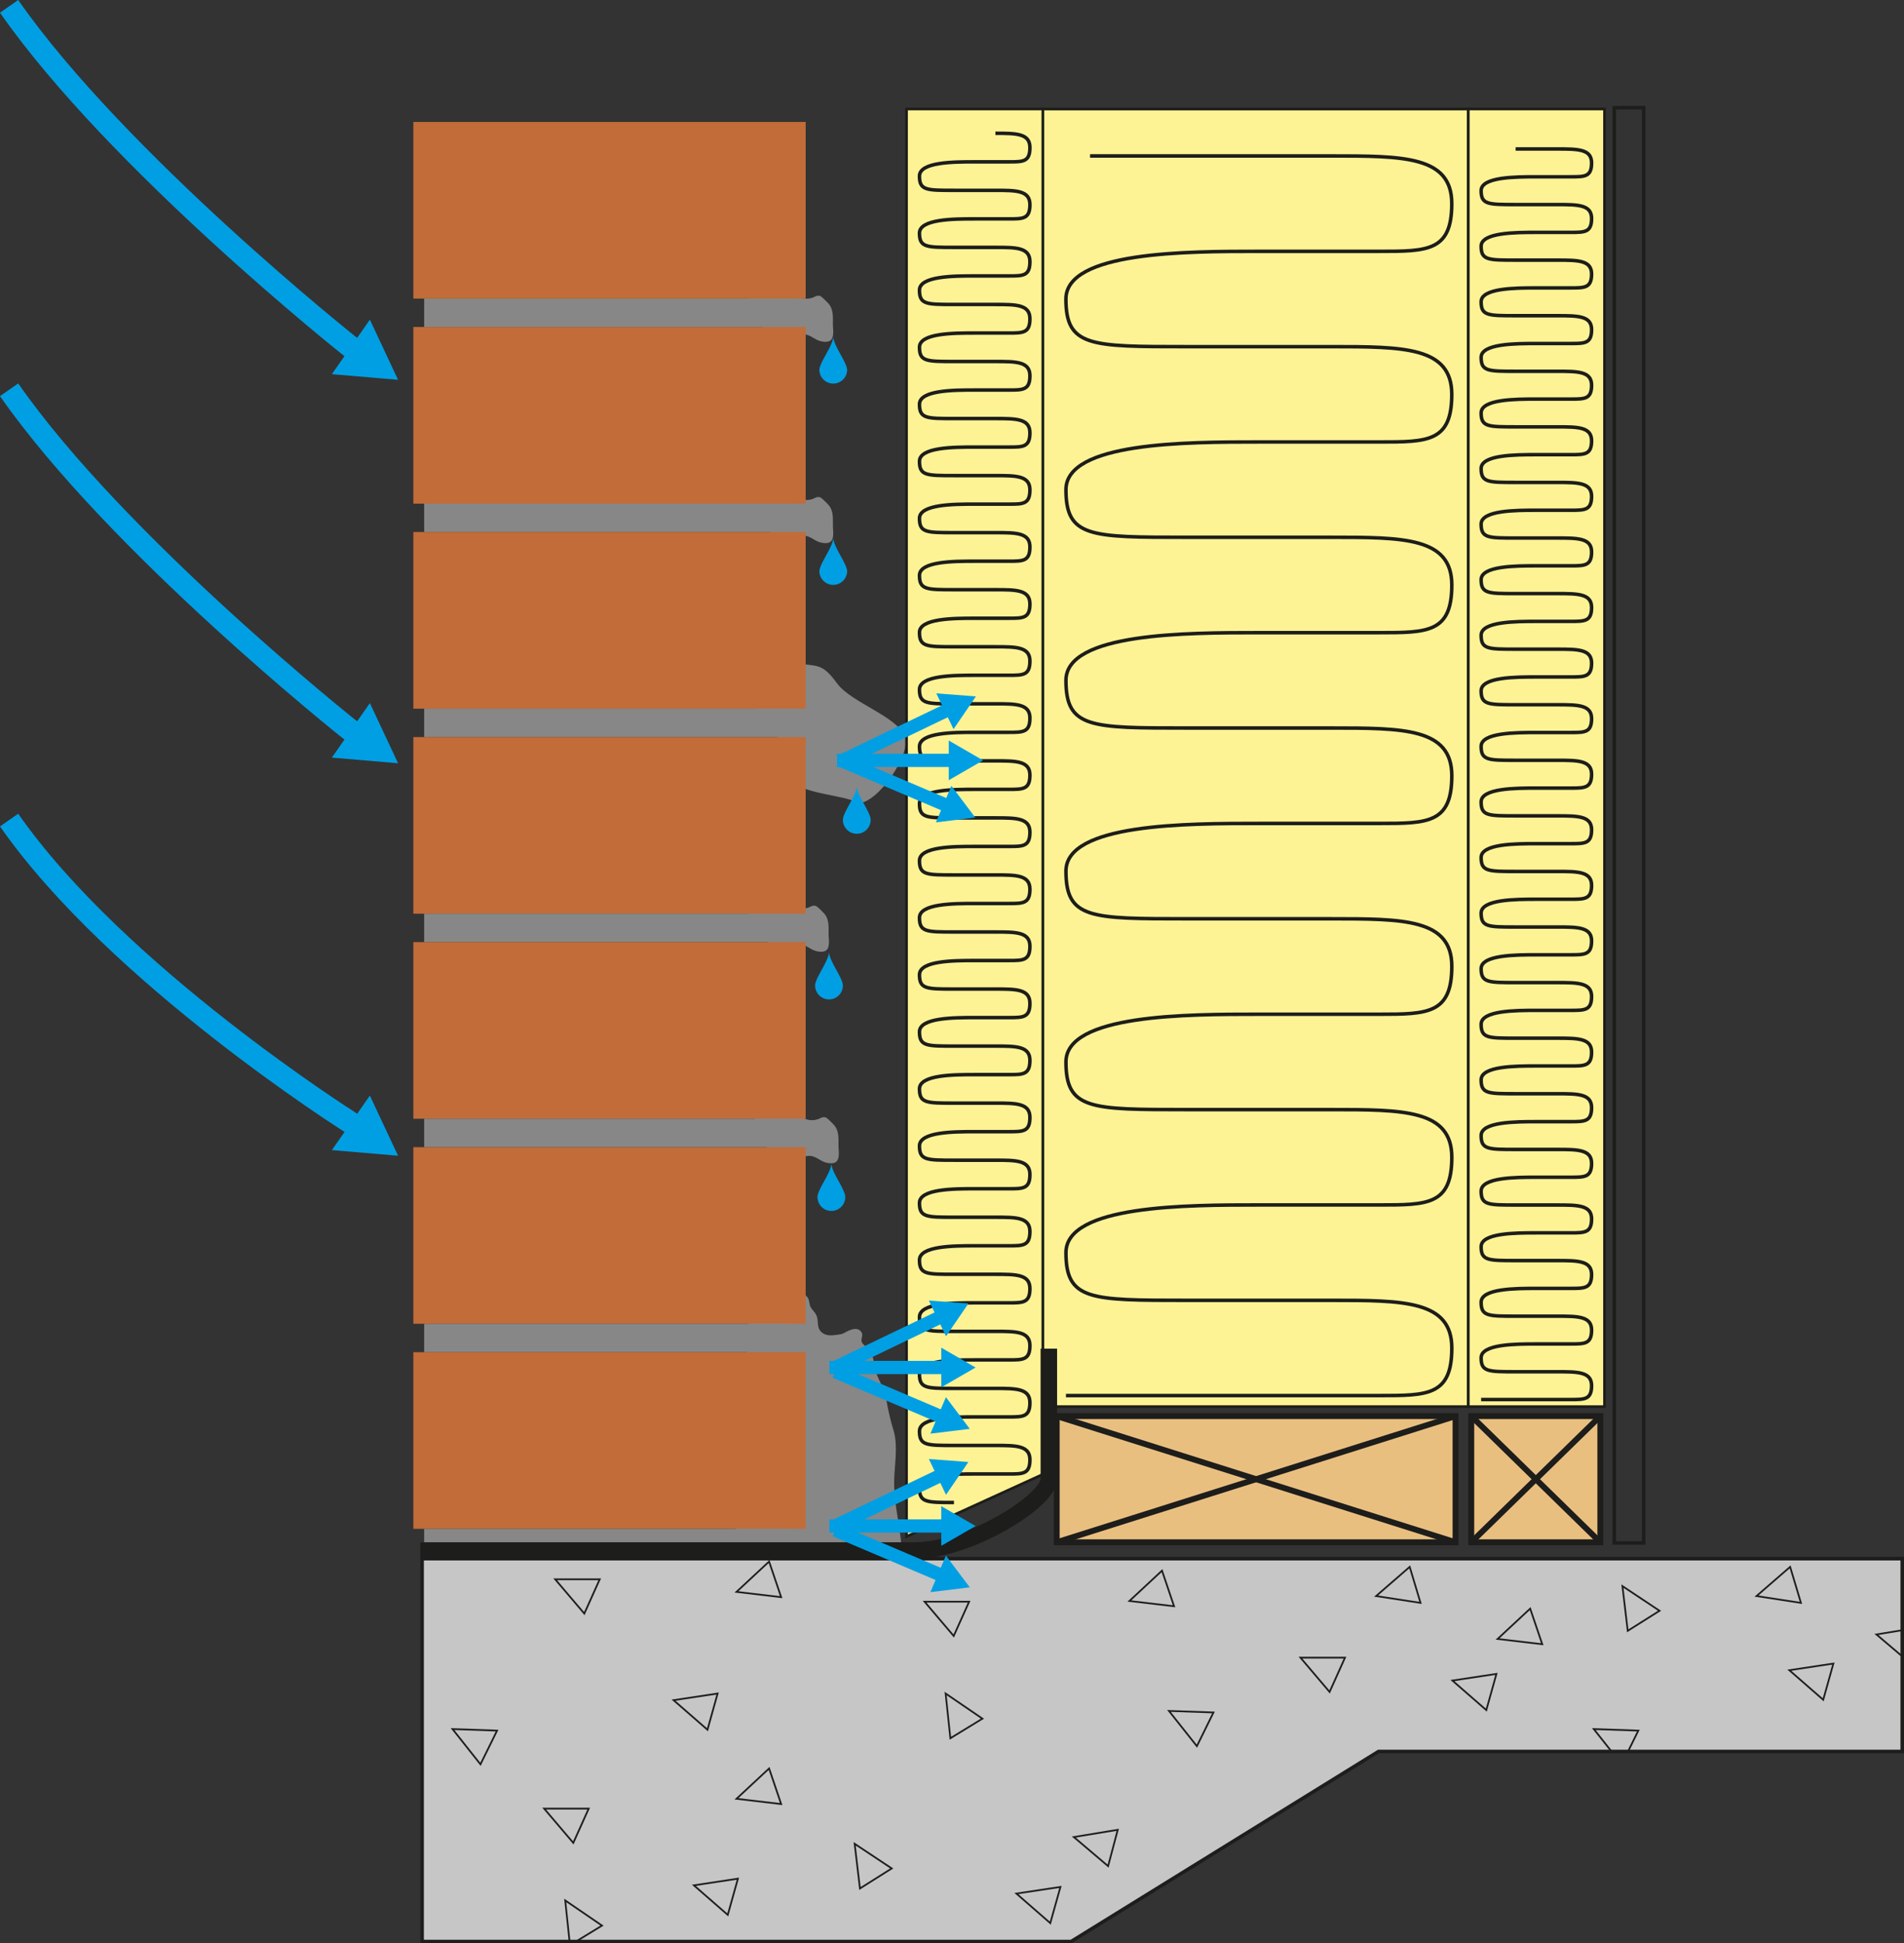
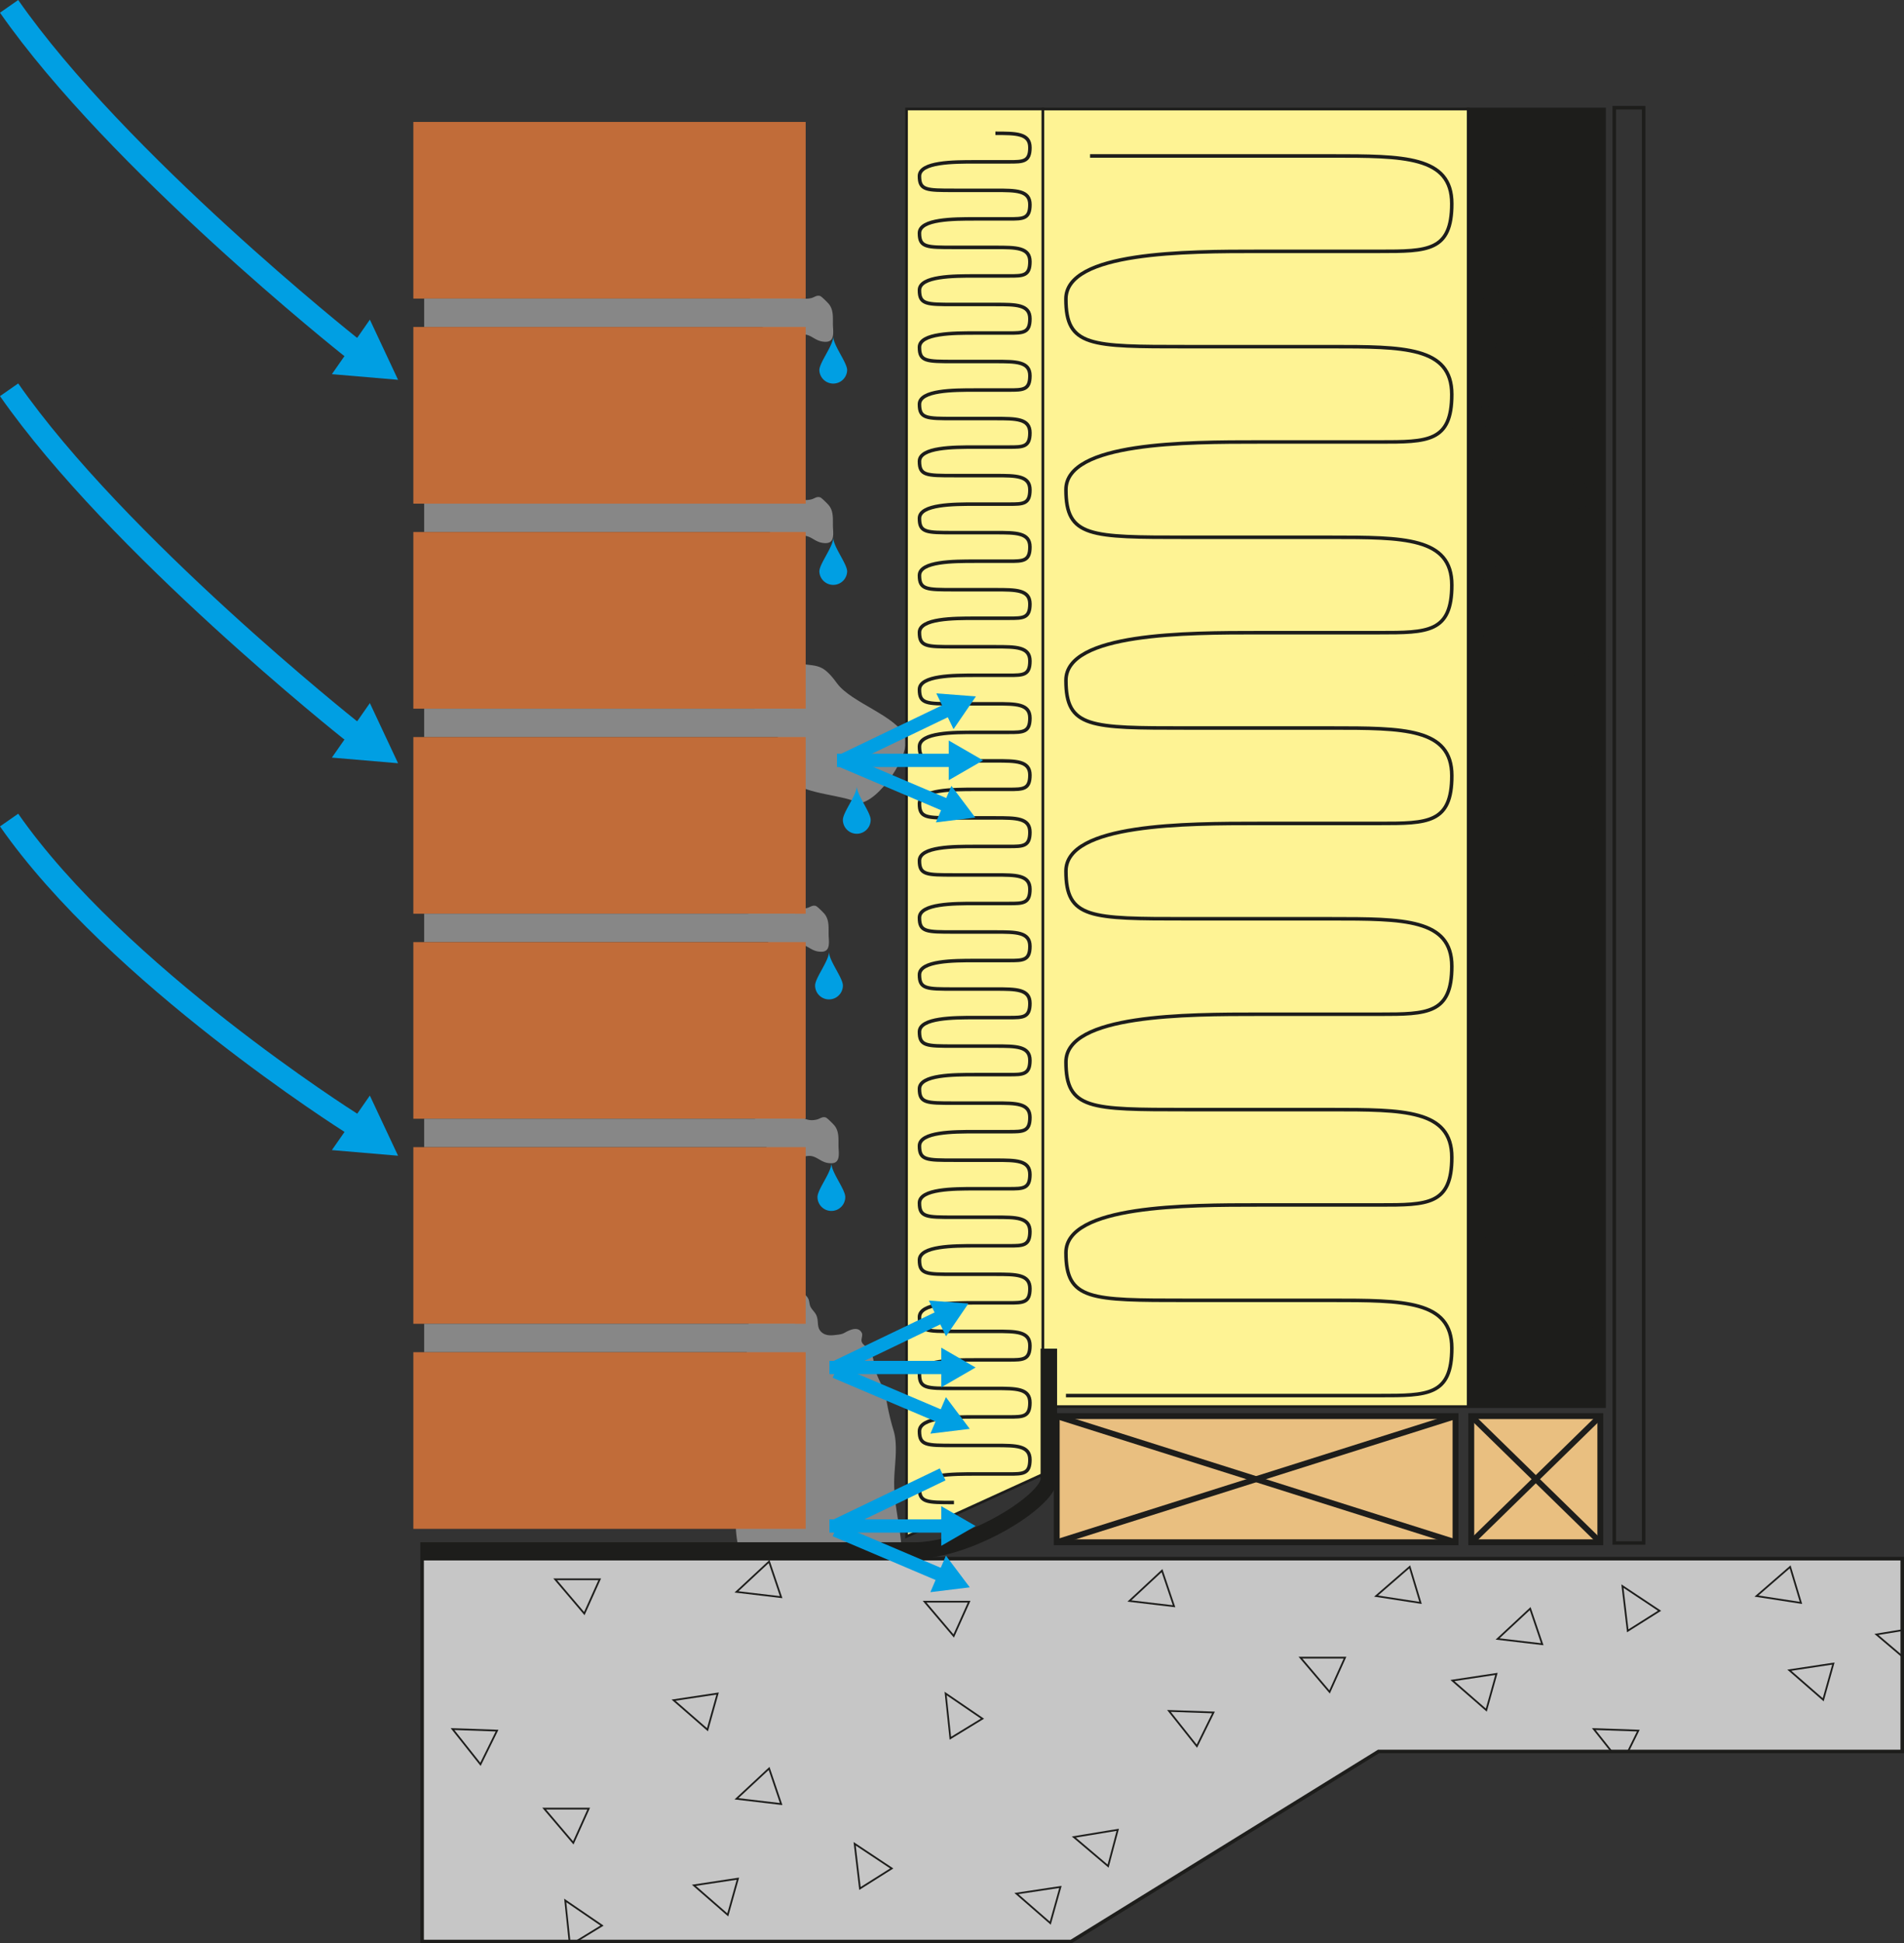
<svg xmlns="http://www.w3.org/2000/svg" id="Layer_1" data-name="Layer 1" width="1081.81" height="1103.61" viewBox="0 0 1081.81 1103.61">
  <rect x="0" y="0" width="1081.81" height="1103.61" fill="#333333" stroke="none" />
  <defs>
    <style>
      .cls-1, .cls-13, .cls-14, .cls-15, .cls-3, .cls-7, .cls-9 {
        fill: none;
      }

      .cls-2 {
        fill: #878787;
      }

      .cls-15, .cls-3 {
        stroke: #009fe3;
      }

      .cls-13, .cls-14, .cls-15, .cls-3, .cls-7, .cls-8, .cls-9 {
        stroke-miterlimit: 10;
      }

      .cls-3 {
        stroke-width: 12.61px;
      }

      .cls-4 {
        fill: #009fe3;
      }

      .cls-5 {
        fill: #fef394;
      }

      .cls-6 {
        fill: #1d1d1b;
      }

      .cls-13, .cls-14, .cls-7, .cls-8, .cls-9 {
        stroke: #1d1d1b;
      }

      .cls-7 {
        stroke-width: 2px;
      }

      .cls-8 {
        fill: #e9bf80;
      }

      .cls-8, .cls-9 {
        stroke-width: 3.34px;
      }

      .cls-10 {
        fill: #c16c39;
      }

      .cls-11 {
        fill: #c6c6c6;
      }

      .cls-12 {
        clip-path: url(#clip-path);
      }

      .cls-13 {
        stroke-width: 0.99px;
      }

      .cls-14 {
        stroke-width: 9.37px;
      }

      .cls-15 {
        stroke-width: 7.53px;
      }
    </style>
    <clipPath id="clip-path">
      <polygon class="cls-1" points="1081.81 995.69 783.49 995.69 608.86 1103.61 238.84 1103.61 238.84 884.18 1081.81 884.18 1081.81 995.69" />
    </clipPath>
  </defs>
  <path class="cls-2" d="M423.43,278.26c2.66.42,5.67,1.6,8.36,1.74a41.38,41.38,0,0,0,6.91-.76,49.58,49.58,0,0,1,7-.67,10.08,10.08,0,0,1,2.85,0c1.52.66.6,1,1.53,1.82,3.38,2.91,6.32,4.31,10.95,3.2,1.71-.41,3-1.81,5-1.13.86.29,4.23,3.71,4.87,4.49,3.14,3.82,2.09,8.83,2.42,13.4.39,5.31,0,9.08-6.43,7.88-4.35-.82-6.58-4.43-11.15-3.93-4.39.5-7.86,3.19-12.27,1-3-1.51-5.58-2.91-8.67-4.33s-4.22-3.56-3.85-7" />
  <path class="cls-2" d="M429.14,404.62c7.84,1.37,9.19,15,16.88,16.08,2,7.05,1.65,17.88,5.61,23.46,4.86,6.83,29.19,7.37,36,12,11.88-.35,30-28.4,26.67-37.57-4.29-11.74-30.67-19.48-38.69-30.49-9.55-13.11-11.7-8.73-26.34-12.26-5-1.2-10.45-6.92-14.45-5.89-4.74,1.22-7.75,11.43-9.31,15.45" />
  <path class="cls-2" d="M426.6,630.45c2.66.42,5.67,1.59,8.36,1.73a40.35,40.35,0,0,0,6.91-.76,48.15,48.15,0,0,1,7-.66,10.08,10.08,0,0,1,2.85,0c1.52.65.6,1,1.53,1.82,3.38,2.9,6.32,4.31,10.95,3.19,1.7-.41,3-1.81,5-1.13.86.29,4.23,3.71,4.87,4.49,3.14,3.82,2.09,8.83,2.42,13.41.39,5.3,0,9.07-6.43,7.87-4.35-.82-6.59-4.43-11.15-3.92-4.39.49-7.86,3.17-12.27,1-3-1.51-5.58-2.91-8.67-4.34s-4.22-3.56-3.85-7" />
  <path class="cls-2" d="M423.43,163.94c2.66.43,5.67,1.6,8.36,1.74a40.35,40.35,0,0,0,6.91-.76,51.11,51.11,0,0,1,7-.67,9.71,9.71,0,0,1,2.85,0c1.52.65.6,1,1.53,1.81,3.38,2.91,6.32,4.32,10.95,3.2,1.71-.41,3-1.81,5-1.13.86.29,4.23,3.71,4.87,4.49,3.14,3.82,2.09,8.83,2.42,13.4.39,5.31,0,9.08-6.43,7.88-4.35-.82-6.58-4.43-11.15-3.92-4.39.49-7.86,3.18-12.27,1-3-1.5-5.58-2.9-8.67-4.33s-4.22-3.56-3.85-7" />
  <path class="cls-2" d="M421,510.32c2.66.43,5.67,1.6,8.36,1.74a39.38,39.38,0,0,0,6.91-.76,49.31,49.31,0,0,1,7-.66,9.65,9.65,0,0,1,2.84,0c1.53.65.6,1,1.54,1.82,3.38,2.9,6.32,4.31,10.94,3.2,1.71-.41,3-1.82,5-1.14.86.3,4.23,3.71,4.87,4.49,3.13,3.82,2.09,8.83,2.42,13.4.39,5.31,0,9.08-6.44,7.88-4.34-.82-6.58-4.43-11.14-3.92-4.4.49-7.86,3.18-12.27,1-3-1.5-5.58-2.9-8.68-4.33s-4.21-3.56-3.84-7" />
  <path class="cls-2" d="M426.13,740.36c6.89-3,15.59-3.27,22.83-5,4.28-1,7.43-2.2,10,1.68,1,1.51.8,3.48,1.51,5,.79,1.67,2.42,3,3.24,4.65,1.77,3.66,0,7,3,9.81,2.76,2.52,6.43,1.84,9.45,1.47,3.57-.42,3.51-1.31,6.78-2.57,3-1.18,5.52-.91,6.74,1.62.66,1.36-.59,3.57-.07,5,.62,1.68,2.06,2.25,3.22,3.56,3.77,4.25,3.18,6.64,4.52,12.24s5,10.17,6.08,16A140.2,140.2,0,0,0,507.58,812c2.9,9,.45,20.7.46,30.14,0,11.09,2.62,21.46,3.79,32.35,1.38,12.83.15,26.76-11.88,32.84-7.19,3.64-13.11,2.63-20.41,1.51-10.15-1.56-20.43.32-30.43,1.89-3.14.5-7.87,1.47-11.06.59-5.89-1.61-6.88-7.78-9.67-12.74a92.31,92.31,0,0,1-8.05-17.36c-3.74-11.71-1.67-24.45-3.17-36.54-2-15.85,3.68-28.78,5.33-44.5,1.13-10.84.51-21.72,1.86-32.47a116.35,116.35,0,0,0,.84-14.12" />
  <g>
    <path class="cls-3" d="M5.17,221.36c61.37,88,193.54,193,193.54,193l5.18,3.6" />
    <polygon class="cls-4" points="188.57 430.25 226.17 433.45 210.15 399.29 188.57 430.25" />
  </g>
  <g>
    <path class="cls-3" d="M5.17,3.61c61.37,88,193.54,193,193.54,193l5.18,3.61" />
    <polygon class="cls-4" points="188.57 212.49 226.17 215.7 210.15 181.53 188.57 212.49" />
  </g>
  <g>
    <path class="cls-3" d="M5.17,465.72c61.37,88,193.54,171.5,193.54,171.5l5.17,3.61" />
    <polygon class="cls-4" points="188.57 653.15 226.17 656.35 210.14 622.19 188.57 653.15" />
  </g>
  <g>
    <rect class="cls-5" x="592.56" y="61.93" width="241.66" height="736.9" />
    <path class="cls-6" d="M833.46,62.68V798.07H593.31V62.68H833.46M835,61.17H591.81V799.58H835V61.17Z" />
  </g>
  <g>
    <polygon class="cls-5" points="515.08 61.92 592.51 61.92 592.51 837.29 515.08 872.62 515.08 61.92" />
    <path class="cls-6" d="M591.76,62.67V836.81l-75.93,34.64V62.67h75.93m1.5-1.5H514.33V873.78l78.93-36V61.17Z" />
  </g>
  <g>
    <rect class="cls-5" x="834.21" y="61.92" width="77.43" height="736.91" />
-     <path class="cls-6" d="M910.89,62.67V798.08H835V62.67h75.93m1.5-1.5H833.46V799.58h78.93V61.17Z" />
+     <path class="cls-6" d="M910.89,62.67H835V62.67h75.93m1.5-1.5H833.46V799.58h78.93V61.17Z" />
  </g>
  <rect class="cls-7" x="917.18" y="61.17" width="16.71" height="815.12" />
  <path class="cls-7" d="M619.35,88.56h137c41.11,0,68.52,0,68.52,27.09s-13.7,27.09-41.12,27.09h-68.5c-41.12,0-109.62,0-109.62,27.08s13.7,27.05,68.5,27.05h82.22c41.11,0,68.52,0,68.52,27.1S811.19,251,783.77,251h-68.5c-41.12,0-109.62,0-109.62,27.08s13.7,27.05,68.5,27.05h82.22c41.11,0,68.52,0,68.52,27.09s-13.7,27.08-41.12,27.08h-68.5c-41.12,0-109.62,0-109.62,27.07s13.7,27.08,68.5,27.08h82.22c41.11,0,68.52,0,68.52,27.08s-13.7,27.1-41.12,27.1h-68.5c-41.12,0-109.62,0-109.62,27.06s13.7,27.09,68.5,27.09h82.22c41.11,0,68.52,0,68.52,27S811.19,576,783.77,576h-68.5c-41.12,0-109.62,0-109.62,27.07s13.7,27.09,68.5,27.09h82.22c41.11,0,68.52,0,68.52,27.08s-13.7,27.06-41.12,27.06h-68.5c-41.12,0-109.62,0-109.62,27.08s13.7,27.09,68.5,27.09h82.22c41.11,0,68.52,0,68.52,27.09s-13.7,27-41.12,27H605.65" />
  <path class="cls-7" d="M565.57,75.7c11.77,0,19.61,0,19.61,8.11s-3.92,8.1-11.78,8.1H553.79c-11.77,0-31.38,0-31.38,8.1s3.92,8.09,19.61,8.09h23.55c11.77,0,19.61,0,19.61,8.11s-3.92,8.09-11.78,8.09H553.79c-11.77,0-31.38,0-31.38,8.1s3.92,8.09,19.61,8.09h23.55c11.77,0,19.61,0,19.61,8.12s-3.92,8.09-11.78,8.09H553.79c-11.77,0-31.38,0-31.38,8.1s3.92,8.11,19.61,8.11h23.55c11.77,0,19.61,0,19.61,8.1s-3.92,8.11-11.78,8.11H553.79c-11.77,0-31.38,0-31.38,8.09s3.92,8.09,19.61,8.09h23.55c11.77,0,19.61,0,19.61,8.09s-3.92,8.11-11.78,8.11H553.79c-11.77,0-31.38,0-31.38,8.1s3.92,8.1,19.61,8.1h23.55c11.77,0,19.61,0,19.61,8.1s-3.92,8.1-11.78,8.1H553.79c-11.77,0-31.38,0-31.38,8.1s3.92,8.1,19.61,8.1h23.55c11.77,0,19.61,0,19.61,8.11s-3.92,8.09-11.78,8.09H553.79c-11.77,0-31.38,0-31.38,8.1s3.92,8.09,19.61,8.09h23.55c11.77,0,19.61,0,19.61,8.11s-3.92,8.11-11.78,8.11H553.79c-11.77,0-31.38,0-31.38,8.09s3.92,8.1,19.61,8.1h23.55c11.77,0,19.61,0,19.61,8.11s-3.92,8.1-11.78,8.1H553.79c-11.77,0-31.38,0-31.38,8.08s3.92,8.11,19.61,8.11h23.55c11.77,0,19.61,0,19.61,8.1s-3.92,8.1-11.78,8.1H553.79c-11.77,0-31.38,0-31.38,8.1s3.92,8.1,19.61,8.1h23.55c11.77,0,19.61,0,19.61,8.09s-3.92,8.11-11.78,8.11H553.79c-11.77,0-31.38,0-31.38,8.1s3.92,8.1,19.61,8.1h23.55c11.77,0,19.61,0,19.61,8.09s-3.92,8.1-11.78,8.1H553.79c-11.77,0-31.38,0-31.38,8.1s3.92,8.1,19.61,8.1h23.55c11.77,0,19.61,0,19.61,8.11s-3.92,8.1-11.78,8.1H553.79c-11.77,0-31.38,0-31.38,8.1s3.92,8.09,19.61,8.09h23.55c11.77,0,19.61,0,19.61,8.11s-3.92,8.1-11.78,8.1H553.79c-11.77,0-31.38,0-31.38,8.09s3.92,8.09,19.61,8.09h23.55c11.77,0,19.61,0,19.61,8.11s-3.92,8.1-11.78,8.1H553.79c-11.77,0-31.38,0-31.38,8.1s3.92,8.1,19.61,8.1h23.55c11.77,0,19.61,0,19.61,8.11s-3.92,8.1-11.78,8.1H553.79c-11.77,0-31.38,0-31.38,8.1s3.92,8.09,19.61,8.09h23.55c11.77,0,19.61,0,19.61,8.09s-3.92,8.11-11.78,8.11H553.79c-11.77,0-31.38,0-31.38,8.1s3.92,8.09,19.61,8.09h23.55c11.77,0,19.61,0,19.61,8.11s-3.92,8.1-11.78,8.1H553.79c-11.77,0-31.38,0-31.38,8.1s3.92,8.1,19.61,8.1h23.55c11.77,0,19.61,0,19.61,8.12s-3.92,8.08-11.78,8.08H553.79c-11.77,0-31.38,0-31.38,8.1s3.92,8.09,19.61,8.09h23.55c11.77,0,19.61,0,19.61,8.11s-3.92,8.1-11.78,8.1H553.79c-11.77,0-31.38,0-31.38,8.11s3.92,8.08,19.61,8.08h23.55c11.77,0,19.61,0,19.61,8.11s-3.92,8.1-11.78,8.1H553.79c-11.77,0-31.38,0-31.38,8.11s3.92,8.09,19.61,8.09h23.55c11.77,0,19.61,0,19.61,8.1s-3.92,8.11-11.78,8.11H553.79c-11.77,0-31.38,0-31.38,8.09s3.92,8.1,19.61,8.1h23.55c11.77,0,19.61,0,19.61,8.09s-3.92,8.1-11.78,8.1H553.79c-11.77,0-31.38,0-31.38,8.11s3.92,8.1,19.61,8.1h23.55c11.77,0,19.61,0,19.61,8.09s-3.92,8.1-11.78,8.1H553.79c-11.77,0-31.38,0-31.38,8.1s3.92,8.1,19.61,8.1" />
  <path class="cls-7" d="M861.15,84.6H884.7c11.78,0,19.61,0,19.61,7.91s-3.93,7.89-11.77,7.89H872.93c-11.78,0-31.39,0-31.39,7.88s3.92,7.9,19.61,7.9H884.7c11.78,0,19.61,0,19.61,7.89s-3.93,7.9-11.77,7.9H872.93c-11.78,0-31.39,0-31.39,7.88s3.92,7.88,19.61,7.88H884.7c11.78,0,19.61,0,19.61,7.88s-3.93,7.9-11.77,7.9H872.93c-11.78,0-31.39,0-31.39,7.9s3.92,7.88,19.61,7.88H884.7c11.78,0,19.61,0,19.61,7.9s-3.93,7.89-11.77,7.89H872.93c-11.78,0-31.39,0-31.39,7.89s3.92,7.89,19.61,7.89H884.7c11.78,0,19.61,0,19.61,7.9s-3.93,7.88-11.77,7.88H872.93c-11.78,0-31.39,0-31.39,7.89s3.92,7.89,19.61,7.89H884.7c11.78,0,19.61,0,19.61,7.9s-3.93,7.89-11.77,7.89H872.93c-11.78,0-31.39,0-31.39,7.89s3.92,7.88,19.61,7.88H884.7c11.78,0,19.61,0,19.61,7.9s-3.93,7.89-11.77,7.89H872.93c-11.78,0-31.39,0-31.39,7.89s3.92,7.89,19.61,7.89H884.7c11.78,0,19.61,0,19.61,7.89s-3.93,7.89-11.77,7.89H872.93c-11.78,0-31.39,0-31.39,7.89s3.92,7.89,19.61,7.89H884.7c11.78,0,19.61,0,19.61,7.88s-3.93,7.9-11.77,7.9H872.93c-11.78,0-31.39,0-31.39,7.9s3.92,7.89,19.61,7.89H884.7c11.78,0,19.61,0,19.61,7.88s-3.93,7.89-11.77,7.89H872.93c-11.78,0-31.39,0-31.39,7.89s3.92,7.89,19.61,7.89H884.7c11.78,0,19.61,0,19.61,7.9S900.38,416,892.54,416H872.93c-11.78,0-31.39,0-31.39,7.89s3.92,7.89,19.61,7.89H884.7c11.78,0,19.61,0,19.61,7.89s-3.93,7.89-11.77,7.89H872.93c-11.78,0-31.39,0-31.39,7.89s3.92,7.88,19.61,7.88H884.7c11.78,0,19.61,0,19.61,7.9s-3.93,7.89-11.77,7.89H872.93c-11.78,0-31.39,0-31.39,7.89s3.92,7.89,19.61,7.89H884.7c11.78,0,19.61,0,19.61,7.89s-3.93,7.9-11.77,7.9H872.93c-11.78,0-31.39,0-31.39,7.89s3.92,7.88,19.61,7.88H884.7c11.78,0,19.61,0,19.61,7.88s-3.93,7.9-11.77,7.9H872.93c-11.78,0-31.39,0-31.39,7.89s3.92,7.9,19.61,7.9H884.7c11.78,0,19.61,0,19.61,7.89s-3.93,7.88-11.77,7.88H872.93c-11.78,0-31.39,0-31.39,7.9s3.92,7.89,19.61,7.89H884.7c11.78,0,19.61,0,19.61,7.9s-3.93,7.88-11.77,7.88H872.93c-11.78,0-31.39,0-31.39,7.89s3.92,7.88,19.61,7.88H884.7c11.78,0,19.61,0,19.61,7.9S900.38,637,892.54,637H872.93c-11.78,0-31.39,0-31.39,7.89s3.92,7.89,19.61,7.89H884.7c11.78,0,19.61,0,19.61,7.9s-3.93,7.89-11.77,7.89H872.93c-11.78,0-31.39,0-31.39,7.89s3.92,7.88,19.61,7.88H884.7c11.78,0,19.61,0,19.61,7.89s-3.93,7.91-11.77,7.91H872.93c-11.78,0-31.39,0-31.39,7.88s3.92,7.88,19.61,7.88H884.7c11.78,0,19.61,0,19.61,7.89s-3.93,7.9-11.77,7.9H872.93c-11.78,0-31.39,0-31.39,7.89s3.92,7.89,19.61,7.89H884.7c11.78,0,19.61,0,19.61,7.89s-3.93,7.88-11.77,7.88H872.93c-11.78,0-31.39,0-31.39,7.9s3.92,7.89,19.61,7.89H884.7c11.78,0,19.61,0,19.61,7.89s-3.93,7.89-11.77,7.89h-51" />
  <g>
    <rect class="cls-8" x="600.4" y="804.22" width="226.6" height="71.65" />
    <line class="cls-9" x1="600.4" y1="804.22" x2="827" y2="875.87" />
    <line class="cls-9" x1="600.4" y1="875.87" x2="827" y2="804.22" />
  </g>
  <g>
    <rect class="cls-8" x="835.94" y="804.22" width="73.33" height="71.65" />
    <line class="cls-9" x1="835.94" y1="804.22" x2="909.27" y2="875.87" />
    <line class="cls-9" x1="835.94" y1="875.87" x2="909.27" y2="804.22" />
  </g>
  <g>
    <rect class="cls-10" x="234.85" y="69.25" width="222.92" height="100.32" />
    <rect class="cls-2" x="241" y="169.57" width="210.64" height="16.12" />
  </g>
  <g>
    <rect class="cls-10" x="234.85" y="185.7" width="222.92" height="100.33" />
    <rect class="cls-2" x="241" y="286.02" width="210.64" height="16.12" />
  </g>
  <g>
    <rect class="cls-10" x="234.85" y="302.14" width="222.92" height="100.33" />
    <rect class="cls-2" x="241" y="402.47" width="210.64" height="16.12" />
  </g>
  <g>
    <rect class="cls-10" x="234.85" y="418.59" width="222.92" height="100.33" />
    <rect class="cls-2" x="241" y="518.91" width="210.64" height="16.12" />
  </g>
  <g>
    <rect class="cls-10" x="234.85" y="535.03" width="222.92" height="100.32" />
    <rect class="cls-2" x="241" y="635.36" width="210.64" height="16.12" />
  </g>
  <g>
    <rect class="cls-10" x="234.85" y="651.48" width="222.92" height="100.32" />
    <rect class="cls-2" x="241" y="751.8" width="210.64" height="16.13" />
  </g>
  <g>
    <rect class="cls-10" x="234.85" y="767.93" width="222.92" height="100.32" />
-     <rect class="cls-2" x="241" y="868.25" width="210.64" height="16.12" />
  </g>
  <g>
    <polygon class="cls-11" points="239.84 1102.61 239.84 885.18 1080.81 885.18 1080.81 994.69 783.21 994.69 608.58 1102.61 239.84 1102.61" />
    <path class="cls-6" d="M1079.81,886.18V993.69H782.92l-.48.3L608.29,1101.61H240.84V886.18h839m2-2h-843v219.43h370L783.49,995.69h298.32V884.18Z" />
  </g>
  <g class="cls-12">
    <g>
      <polygon class="cls-13" points="1031.14 848.04 1050.39 864.83 1056.16 844.26 1031.14 848.04" />
      <polygon class="cls-13" points="997.99 906.42 1023.25 910.29 1017.11 889.84 997.99 906.42" />
      <polygon class="cls-13" points="1066.14 928.22 1085.63 944.75 1091.11 924.12 1066.14 928.22" />
    </g>
    <g>
      <polygon class="cls-13" points="1066.88 1021.55 1092.26 1024.54 1085.41 1004.32 1066.88 1021.55" />
      <polygon class="cls-13" points="1016.65 948.53 1035.91 965.32 1041.68 944.75 1016.65 948.53" />
      <polygon class="cls-13" points="997.99 1023.92 1023.25 1027.79 1017.11 1007.34 997.99 1023.92" />
      <polygon class="cls-13" points="1042.39 1043.27 1061.88 1059.79 1067.36 1039.16 1042.39 1043.27" />
    </g>
    <g>
      <rect class="cls-1" x="993.83" y="1075.56" width="216.15" height="117.51" />
      <polygon class="cls-13" points="1031.14 1083.06 1050.39 1099.84 1056.16 1079.28 1031.14 1083.06" />
    </g>
    <g>
      <polygon class="cls-13" points="969.59 844.26 972.25 869.67 990.48 858.55 969.59 844.26" />
      <polygon class="cls-13" points="921.83 900.77 924.84 926.16 942.91 914.77 921.83 900.77" />
      <polygon class="cls-13" points="850.89 930.78 876.27 933.77 869.41 913.55 850.89 930.78" />
      <polygon class="cls-13" points="814.99 848.04 834.26 864.83 840.01 844.26 814.99 848.04" />
      <polygon class="cls-13" points="781.85 906.42 807.11 910.29 800.96 889.84 781.85 906.42" />
    </g>
    <g>
      <polygon class="cls-13" points="957.61 1027.13 974.16 1046.59 982.92 1027.13 957.61 1027.13" />
      <polygon class="cls-13" points="905.56 981.96 921.42 1001.98 930.85 982.83 905.56 981.96" />
      <polygon class="cls-13" points="917.88 1047.11 920.89 1072.48 938.96 1061.1 917.88 1047.11" />
      <polygon class="cls-13" points="850.73 1021.55 876.12 1024.54 869.27 1004.32 850.73 1021.55" />
      <polygon class="cls-13" points="825.22 954.4 844.48 971.18 850.24 950.62 825.22 954.4" />
      <polygon class="cls-13" points="781.85 1023.92 807.11 1027.79 800.96 1007.34 781.85 1023.92" />
      <polygon class="cls-13" points="826.25 1043.27 845.74 1059.79 851.23 1039.16 826.25 1043.27" />
    </g>
    <g>
      <rect class="cls-1" x="777.69" y="1075.56" width="216.14" height="117.51" />
      <polygon class="cls-13" points="969.59 1079.28 972.25 1104.69 990.48 1093.56 969.59 1079.28" />
      <polygon class="cls-13" points="905.56 1099.48 921.42 1119.5 930.85 1100.35 905.56 1099.48" />
      <polygon class="cls-13" points="814.99 1083.06 834.26 1099.84 840.01 1079.28 814.99 1083.06" />
    </g>
    <g>
      <polygon class="cls-13" points="738.89 941.39 755.44 960.86 764.2 941.39 738.89 941.39" />
      <polygon class="cls-13" points="753.44 844.26 756.12 869.67 774.34 858.55 753.44 844.26" />
      <polygon class="cls-13" points="641.69 909.22 667.07 912.2 660.23 891.98 641.69 909.22" />
      <polygon class="cls-13" points="598.85 848.04 618.11 864.83 623.87 844.26 598.85 848.04" />
    </g>
    <g>
      <polygon class="cls-13" points="741.47 1027.13 758.02 1046.59 766.78 1027.13 741.47 1027.13" />
      <polygon class="cls-13" points="664.17 971.65 680.04 991.67 689.47 972.52 664.17 971.65" />
      <polygon class="cls-13" points="701.73 1047.11 704.75 1072.48 722.81 1061.1 701.73 1047.11" />
      <polygon class="cls-13" points="610.11 1043.27 629.6 1059.79 635.08 1039.16 610.11 1043.27" />
    </g>
    <g>
      <polygon class="cls-13" points="753.44 1079.28 756.12 1104.69 774.34 1093.56 753.44 1079.28" />
      <polygon class="cls-13" points="689.41 1099.48 705.28 1119.5 714.71 1100.35 689.41 1099.48" />
      <polygon class="cls-13" points="577.49 1075.38 596.75 1092.16 602.51 1071.6 577.49 1075.38" />
    </g>
    <g>
      <polygon class="cls-13" points="525.33 909.62 541.87 929.09 550.63 909.62 525.33 909.62" />
      <polygon class="cls-13" points="537.29 844.26 539.97 869.67 558.2 858.55 537.29 844.26" />
      <polygon class="cls-13" points="418.45 904.05 443.83 907.04 436.98 886.81 418.45 904.05" />
      <polygon class="cls-13" points="382.7 848.04 401.97 864.83 407.73 844.26 382.7 848.04" />
    </g>
    <g>
      <polygon class="cls-13" points="537.29 961.77 539.97 987.17 558.2 976.04 537.29 961.77" />
      <polygon class="cls-13" points="485.59 1047.11 488.6 1072.48 506.67 1061.1 485.59 1047.11" />
      <polygon class="cls-13" points="418.45 1021.55 443.83 1024.54 436.98 1004.32 418.45 1021.55" />
      <polygon class="cls-13" points="382.7 965.54 401.97 982.33 407.73 961.77 382.7 965.54" />
    </g>
    <polygon class="cls-13" points="394.24 1070.7 413.5 1087.48 419.27 1066.91 394.24 1070.7" />
    <g>
      <polygon class="cls-13" points="315.44 896.9 331.99 916.37 340.75 896.9 315.44 896.9" />
      <polygon class="cls-13" points="321.15 844.26 323.83 869.67 342.05 858.55 321.15 844.26" />
      <polygon class="cls-13" points="202.3 904.05 227.68 907.04 220.83 886.81 202.3 904.05" />
      <polygon class="cls-13" points="166.56 848.04 185.82 864.83 191.59 844.26 166.56 848.04" />
      <polygon class="cls-13" points="133.42 906.42 158.68 910.29 152.53 889.84 133.42 906.42" />
      <polygon class="cls-13" points="177.82 925.77 197.31 942.29 202.79 921.66 177.82 925.77" />
    </g>
    <g>
      <polygon class="cls-13" points="309.18 1027.13 325.73 1046.59 334.49 1027.13 309.18 1027.13" />
      <polygon class="cls-13" points="257.12 981.96 272.99 1001.98 282.42 982.83 257.12 981.96" />
      <polygon class="cls-13" points="202.3 1021.55 227.68 1024.54 220.83 1004.32 202.3 1021.55" />
      <polygon class="cls-13" points="166.56 965.54 185.82 982.33 191.59 961.77 166.56 965.54" />
      <polygon class="cls-13" points="133.42 1023.92 158.68 1027.79 152.53 1007.34 133.42 1023.92" />
      <polygon class="cls-13" points="177.82 1043.27 197.31 1059.79 202.79 1039.16 177.82 1043.27" />
    </g>
    <g>
      <polygon class="cls-13" points="321.15 1079.28 323.83 1104.69 342.05 1093.56 321.15 1079.28" />
      <polygon class="cls-13" points="166.56 1083.06 185.82 1099.84 191.59 1079.28 166.56 1083.06" />
    </g>
  </g>
  <path class="cls-14" d="M238.84,880.56H519.47c31.64,0,76.46-28.46,76.46-40.5V765.93" />
  <g>
    <path class="cls-4" d="M481.33,210.22a7.9,7.9,0,0,1-15.79,0c0-4.36,7.9-14,7.9-19.16C473.44,196.18,481.33,205.86,481.33,210.22Z" />
    <path class="cls-4" d="M481.33,324.54a7.9,7.9,0,0,1-15.79,0c0-4.36,7.9-14,7.9-19.17C473.44,310.5,481.33,320.18,481.33,324.54Z" />
    <path class="cls-4" d="M494.69,465.61a7.89,7.89,0,1,1-15.78,0c0-4.36,7.9-14,7.9-19.16C486.81,451.57,494.69,461.25,494.69,465.61Z" />
    <path class="cls-4" d="M478.91,559.68a7.89,7.89,0,0,1-15.78,0c0-4.36,7.89-14,7.89-19.17C471,545.64,478.91,555.32,478.91,559.68Z" />
    <path class="cls-4" d="M480.26,679.81a7.89,7.89,0,0,1-15.78,0c0-4.37,7.89-14,7.89-19.18C472.37,665.76,480.26,675.44,480.26,679.81Z" />
    <g>
      <g>
        <line class="cls-15" x1="475.54" y1="431.82" x2="542.36" y2="431.82" />
        <polygon class="cls-4" points="539.06 443.09 558.58 431.82 539.06 420.55 539.06 443.09" />
      </g>
      <g>
        <line class="cls-15" x1="477.7" y1="431.82" x2="539.19" y2="457.96" />
        <polygon class="cls-4" points="531.75 467.04 554.12 464.3 540.57 446.3 531.75 467.04" />
      </g>
      <g>
        <line class="cls-15" x1="479.63" y1="431.44" x2="539.86" y2="402.51" />
        <polygon class="cls-4" points="541.77 414.1 554.49 395.49 532.01 393.78 541.77 414.1" />
      </g>
    </g>
    <g>
      <g>
        <line class="cls-15" x1="471.27" y1="776.62" x2="538.09" y2="776.62" />
        <polygon class="cls-4" points="534.8 787.89 554.31 776.62 534.8 765.35 534.8 787.89" />
      </g>
      <g>
        <line class="cls-15" x1="474.58" y1="778.98" x2="536.07" y2="805.11" />
        <polygon class="cls-4" points="528.63 814.19 551 811.46 537.45 793.45 528.63 814.19" />
      </g>
      <g>
        <line class="cls-15" x1="475.37" y1="776.24" x2="535.6" y2="747.31" />
        <polygon class="cls-4" points="537.51 758.89 550.22 740.28 527.75 738.58 537.51 758.89" />
      </g>
    </g>
    <g>
      <g>
        <line class="cls-15" x1="471.27" y1="866.63" x2="538.09" y2="866.63" />
        <polygon class="cls-4" points="534.8 877.9 554.31 866.63 534.8 855.36 534.8 877.9" />
      </g>
      <g>
        <line class="cls-15" x1="474.58" y1="868.98" x2="536.07" y2="895.12" />
        <polygon class="cls-4" points="528.63 904.2 551 901.46 537.45 883.46 528.63 904.2" />
      </g>
      <g>
        <line class="cls-15" x1="475.37" y1="866.24" x2="535.6" y2="837.31" />
-         <polygon class="cls-4" points="537.51 848.9 550.22 830.29 527.75 828.58 537.51 848.9" />
      </g>
    </g>
  </g>
</svg>